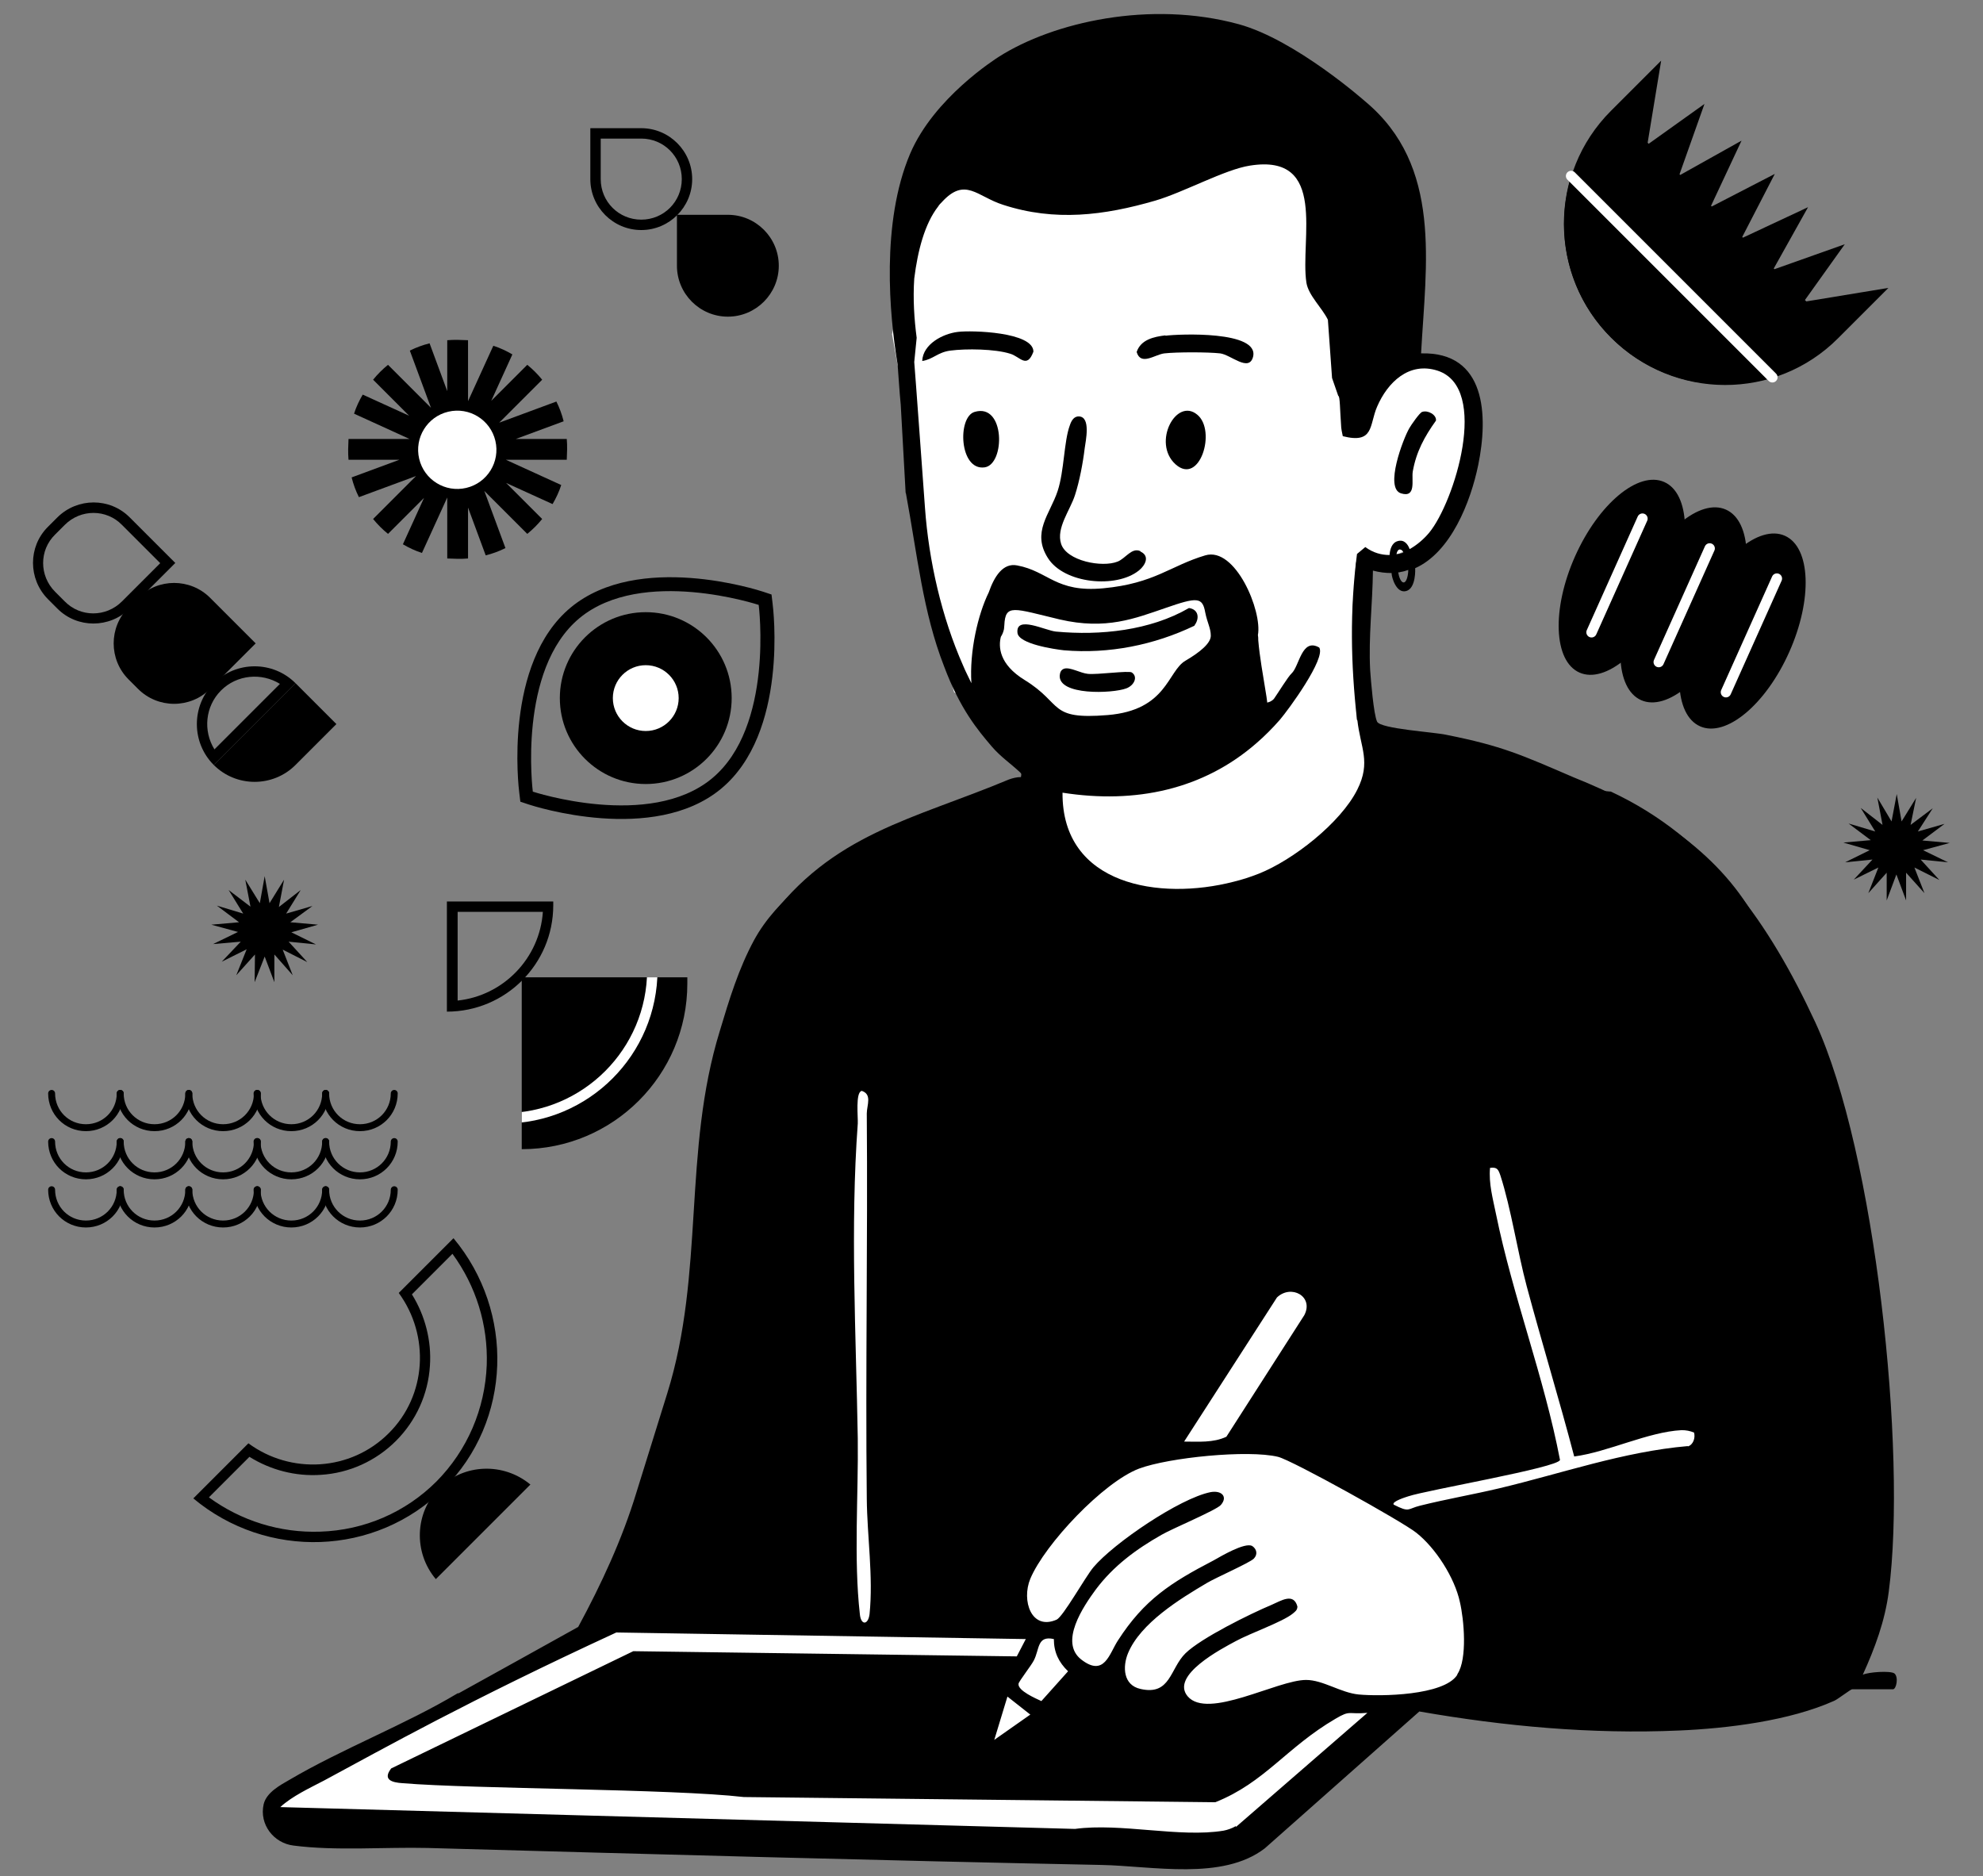
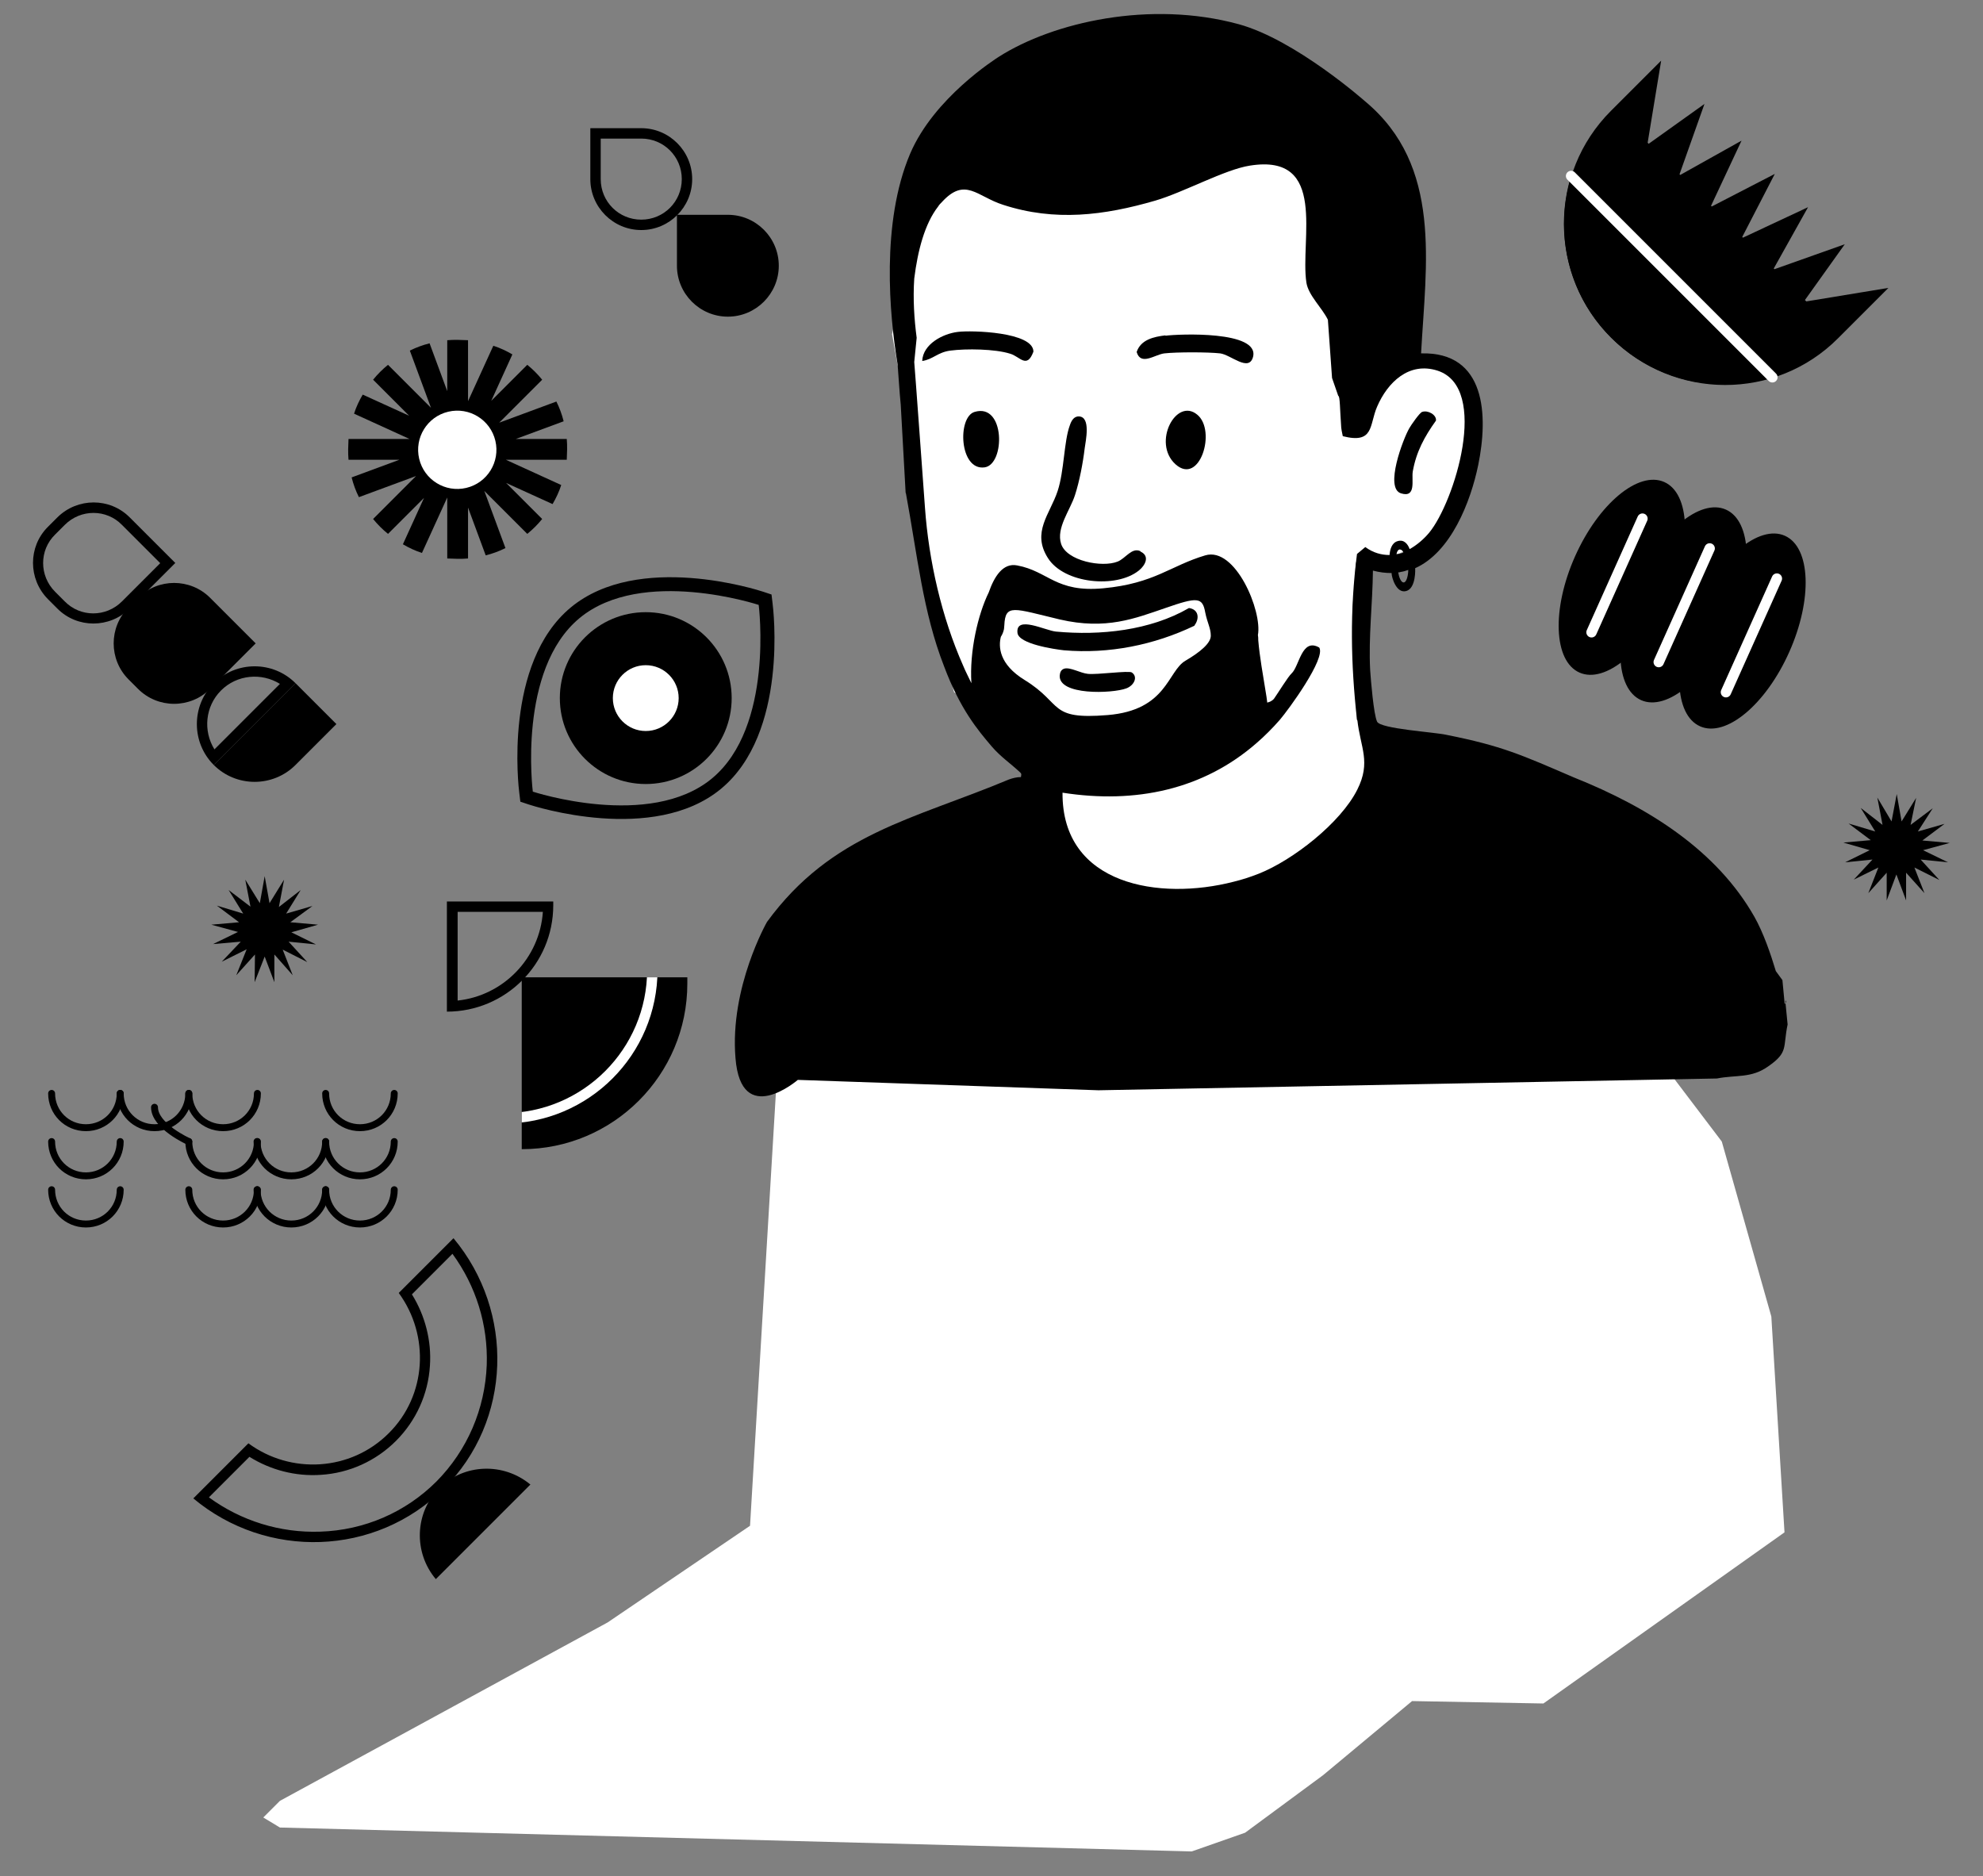
<svg xmlns="http://www.w3.org/2000/svg" id="Ebene_1" version="1.1" viewBox="0 0 572.4 541.5">
  <rect x="0" y="0" width="572.4" height="541.5" fill="#808080" stroke="none" />
  <defs>
    <style>
      .st0, .st1, .st2 {
        fill: none;
      }

      .st3 {
        fill: #ff3d00;
      }

      .st1 {
        stroke: #000;
        stroke-width: 2px;
      }

      .st1, .st2 {
        stroke-linecap: round;
        stroke-linejoin: round;
      }

      .st4 {
        fill: #fff;
      }

      .st2 {
        stroke: #fff;
        stroke-width: 3px;
      }

      .st5 {
        clip-path: url(#clippath);
      }
    </style>
    <clipPath id="clippath">
      <path class="st0" d="M198.4,282.2c0,.6,0,1.1,0,1.7,0,26.4-21.4,47.8-47.8,47.8v-49.6h47.8Z" />
    </clipPath>
  </defs>
  <g>
    <path class="st4" d="M445.7,491.7l-38.1-.7-25.7,21.4-22.5,16.6-15.4,5.4-263.2-6.9-4.8-2.9,4.8-4.8,94.6-51.5,41.1-27.9,8.1-135.6,53.4-54.6,25.2-25.7-17.5-17.8-10.3-6.9-9.3-35.2-2.4-33.9-6.2-34.2,8.6-42.2s28.1-13.8,29.3-14.3,61.1-8.6,61.1-8.6l14.3,6.1s13.4,27.3,13.4,28.5,19.8,38.2,19.8,38.2l10.4.2,8.4,6.4,3.3,9.2-3.3,18.5-3.6,10.2-7,9.8h-5.3s-10.5,4.3-10.5,4.3l-5-.5-1,13.7,1.3,31.7,10.7,16.3,53.5,51.3,41.1,54.2,14.3,50.5,3.8,62.3-69.6,49.4Z" />
    <g>
      <path d="M515.4,289.4c.1,0,.2-.1.2-.7l-.3.7c0,0,.1,0,.2,0Z" />
      <path d="M515.1,289.7v-.3c0,0,0,0,0-.2l-.6-6.3-1.9-2.6c-1.5-5-3.6-11.1-6.2-15.7-10.8-19-30.3-31.5-52.1-40.2-15.1-6.5-20.7-9.1-36.8-12.3-3.5-.8-19-1.7-20-3.8-1-2.1-1.8-12-2-14.9-.5-9.6.7-19.2.8-28.7,1.9.5,3.6.7,5.3.7,0,0,0,0,.1,0,0,0,0,.1,0,.2,0,.9,1.3,5.8,4.2,5,2.9-.8,2.6-6.5,2.6-6.5,0,0,0,0,0-.1,10.3-4.6,16-19.1,18.2-29.8,2.9-14.2,2.3-32.7-16.5-32.2,1.4-25.8,6.2-54.1-16.1-72.7,0,0-20.1-17.8-36.5-22.3-25.6-7-53.6-.6-69.3,9.4-.9.6-18.7,11.8-25.6,28-8.4,19.8-6,46.5-3.6,60.8.3,3.7.5,7.6.9,11.6l1.4,25.2c0,.1,0,.3.1.4,3.3,17.8,4.9,34.3,11,49.9,4.6,12.3,9.7,18.4,13.8,23.2,2.5,2.9,5.3,4.8,7.9,7.2.6.6.7.5.5,1.6-1.2,0-2.4.3-3.5.7-27.4,11.5-51.1,15.5-69.8,41.1,0,0-10.8,18.9-9.1,39.3,1.6,20.4,18,6.3,18,6.3l86.8,3,178.5-3.4c5.6-1.1,9.9,0,14.8-3.5,5.9-4.1,4.2-5.4,5.6-12.1l-.6-6.1ZM403.1,160c.1-.7.4-1.3.9-1.4.5,0,.9.3,1.1.9-.5.2-.9.3-1.4.4-.2,0-.4,0-.7.1ZM405.3,168.1c-.9.2-1.5-1.6-1.7-2.9.4,0,.6,0,.6-.1.8-.1,1.5-.3,2.3-.6,0,1.3-.4,3.4-1.2,3.6ZM295.8,196.3c-7.5-4.6-7.6-9.7-6.9-12.5.4-.6.7-1.3.9-2.2,0,0,0,0,0,0,0,0,0,0,0,0,0-.3.1-.7.1-1.1.3-6.3,2.6-4.9,16-1.7,13.4,3.1,21.7-.3,30.5-3.3,9.2-3.2,10.7-3.2,11.5,1.3.6,3,1.6,4.5,1.6,6.7s-3.2,4.8-7.3,7.2c-5.2,3-5.3,14.3-22.5,15.7-17.2,1.4-12.7-3.2-23.9-10.1ZM391.8,207.8c.9,8.1,4,12.1,0,20.1-4.8,9.6-18.6,20.4-28.5,24.3-2.3.9-4.7,1.7-7.2,2.3-21.3,5.5-49.6,1.1-49.4-25.7,21.1,3.3,40.7-.9,56.1-14.4,2.3-2,4.5-4.2,6.6-6.6,2.5-2.9,13.4-17.8,11.4-20.9-5.1-2.9-5.7,5.4-8,7.5-1,.9-4,5.8-5,7.2-.5.7-1.3,1-2,1.2-.1-1-.3-2.2-.5-3.4-.7-4.4-1.7-9.8-2.1-14.6,0-.5,0-1-.1-1.5,1.3-6.9-6.5-25.6-15.2-23-10.1,3-14.6,8.1-29.4,9.5-13.8,1.3-15.8-4.9-24.9-6.6-4.1-.8-6.6,3.2-8.2,7.8-3.1,6.3-5.6,17-5,26.2-.8-1.7-1.7-3.4-2.4-5.1-6.2-14-9.9-30.2-11-45.5,0,0-3-41.4-3.1-42.1l.7-7c-.7-5.3-1.1-11.2-.7-17.1,1-8,3-15.8,6.9-20.8.3-.5.7-.9,1.1-1.3,6.7-7.3,10.1-1.6,17.6.8,15,4.9,29.2,3.1,44-1.2,8.2-2.4,20.1-9,27.3-10.1,22.6-3.6,14.4,21.4,16.3,33.8.6,3.7,4.5,7.2,6.2,10.7l1.2,16.8,1.8,5.2c.5-.2.5,4.5.8,8.3,0,1.1.3,2.3.5,3.3,9.1,2.3,7.6-3.2,9.9-8.5,3-7,9.2-13.1,17.5-10.4,15.1,5,4.8,38-2.5,46.8-1.6,1.9-3.5,3.5-5.6,4.7-.5-1.4-1.6-2.9-3.5-2.3-1.7.5-2.2,2.5-2.3,4-2.3,0-4.7-.6-7-2.3l-2.4,2c-2.1,16.4-1.8,31.6,0,47.9Z" />
      <path d="M344.8,180.5c1.5-2,1.2-4.6-1.6-5-11.2,6.5-25.6,8-38.4,6.8-3.1-.3-11.7-4.8-11.1.4.4,3.2,10.7,4.7,13.4,5,13,1.1,26-1.5,37.7-7.1Z" />
      <path d="M404.4,142.4c4.5,1.4,3-3.9,3.4-6.3,1-5.7,3.4-10.1,6.7-14.7.2-1.7-2.4-3.1-4-2.5-.7.2-3.2,3.8-3.7,4.7-1.8,3.1-7.2,17.3-2.4,18.8Z" />
      <path d="M325.1,198.7c2.2-.8,3.5-3.3,1.6-4.6-.9-.6-10,.7-12.7.4-2.1-.2-5.1-2-6.8-1.5-.9.3-1.2,1-1.3,1.9-.5,5.9,15.2,5.3,19.2,3.8Z" />
      <path d="M336.4,96.8c-3.3.4-7.1,1.2-8.3,4.8,1.2,4.1,5.3.7,8,.4,3.5-.4,12.6-.4,16.1,0,3.1.4,8.3,5.5,9.5,1,1.9-7.6-21.5-6.6-25.3-6.1Z" />
      <path d="M276.5,95.8c-4.3.5-10.1,3.5-10.3,8.4,3.2-.5,4.4-2.5,8.1-3,4.6-.6,12.9-.5,17.3.9,2.8.8,4.8,4.5,6.7-.6,0-5.7-17.9-6.2-21.8-5.7Z" />
      <path d="M345.6,119.7c-6.1-5.1-13.1,8.1-6.3,14.3,7,6.3,11.9-9.7,6.3-14.3Z" />
      <path d="M281.3,118.9c-5,1.5-4.4,17,2.9,16,6-.8,6-18.7-2.9-16Z" />
      <path d="M329.2,159.1c-2.5-1.2-4.3,2.1-6.6,3-4.5,1.8-14.7-.2-16.3-5.1-1.5-4.6,2.6-9.7,4-14.1,1.3-4,2.3-9.3,2.8-13.5.3-2.2,1.8-9-1.6-9.2-1.6-.1-2.3,1.4-2.7,2.6-1.7,4.6-1.6,13.1-3.5,18.9-2.2,6.7-7.6,11.9-2.8,19.4,4.7,7.4,19.7,8.8,26.2,3.6,1.9-1.5,3.3-4.2.5-5.5Z" />
    </g>
-     <path d="M132.2,488.7c-15.2,9.1-33.3,16-48.6,25-2.8,1.6-6.7,3.7-7.5,7.1-1.3,5.8,2.9,11.2,8.6,11.9,12.2,1.6,26.4.4,38.8.7,64.8,1.8,129.6,3.6,194.4,4.9,14.8.3,35,4.6,47.2-4.8l44.6-39.5c24.6,4.3,49.8,6.6,74.9,5.5,14.1-.6,32-2.8,44.9-8.6,1.1-.5,4.7-3.3,5.1-3.3h11.8c1,0,1.7-3.6.4-4.6-1.2-.8-7.4-.4-9.1.4,3.5-7.7,6.4-15.5,7.5-24,5.3-40.3-3.9-126.9-21.2-164.3-13.1-28.2-30-53.1-59-66.6l-48.2-4.1s-38.3,66.2-71.1,66.1c-27.9,0-51.1-66.5-51-66-24.8,8.5-64,23-77,46.8-4.5,8.3-7.2,17.2-9.9,26.2-10.8,35-4.3,69.7-15.2,104.7l-8.9,28.6c-4.1,13.5-10.1,26.4-16.8,38.8,0,0-33.8,18.8-34.6,19.2ZM368.6,374.5c4.1-3.9,10.7-.3,7.9,5.1l-22.5,35.1c-3.8,1.8-8.1,1.4-12.2,1.4l26.8-41.6ZM248.5,314.8c3.4.9,1.7,4.2,1.7,6.6.3,37-.4,74.1,0,111.2.1,10.8,1.9,22.5.8,33.3-.4,3.2-2.5,3.3-2.8,0-1.8-15.8-.4-34.6-.6-50.7-.5-30-2.2-60.9,0-90.9.1-1.8-.7-9,1.1-9.4ZM356.7,527.1c-1,.6-2.4,1.1-3.5,1.3-12.6,2.1-29.7-2.3-42.9-.5l-229.4-6.3c3.5-3.2,8.5-5.5,12.7-7.7,17.1-9.2,41.4-22.9,84.3-42.7l118.2,1.9-2.6,5-110.7-1.5-69.8,33.8c0,0-.1,0-.2.2-2.3,3.1.3,3.9,3.4,4.1,20.5,1.7,77.9,1.6,98.5,4l136.1,1.5c14.3-5.7,20.5-15.8,34.7-24.1,4.4-2.6,3.5-1.2,9.2-1.7l-37.9,32.9ZM294,486c.1-.7,3.7-5.3,4.4-6.7,1.7-3.2.9-7.3,5.8-6.2,0,3.8,1.4,6.7,4.1,9.3l-7.7,8.6c-1.5-.7-6.9-3-6.6-5ZM297.4,494.9l-10.4,7.3,3.8-12.5,6.6,5.2ZM420.6,483.5c-3.9,5.9-22,6.2-28.4,5.6-5.2-.5-10.3-4.2-15.2-4.2-8.3,0-28.4,11.6-34.2,4.7-5-6,9.8-13.7,13.9-15.9,4.2-2.3,13.4-5.5,16.4-7.9.7-.6,1.4-1,1.4-2.1-1.1-4.1-4.8-1.6-7.4-.5-6.2,2.6-20.4,9.6-24.9,14-4.5,4.4-4.3,12.3-13,10.3-5-1.1-5.2-6.4-3.6-10.3,3.6-8.7,15-15.7,22.8-20.3,2.5-1.5,12.3-5.8,13.5-7,1.2-1.2.9-2.8-.5-3.7-2.2-1-8.8,2.9-11.1,4.2-12.3,6.4-20,11.3-27.6,23.1-2.5,3.8-3.9,10.7-10.6,5.5-6.4-5,.6-15.3,4.2-20.2,5.1-6.8,11.6-11.6,19-15.8,3.1-1.8,15.8-7.1,17.1-8.6,2.1-2.4.2-4.3-3-3.7-8.9,1.8-27.9,14.7-33.8,21.7-2.4,2.9-8.7,14.2-10.6,15.1-7.3,3.2-10.2-5.5-7.6-11.8,4.2-10,21.1-27.9,31.4-31.8,8.6-3.2,31.4-5.5,40.1-3.4,4.1,1,35.9,18.7,39.9,21.9,5.6,4.4,11.1,13,12.6,20,1.2,5.1,2.2,16.4-.7,20.8ZM487.2,417.4c-18.6,1.6-36.4,7.9-54.5,12.2-7.6,1.8-15.2,3.1-22.8,5-3.7.9-2.9,2.1-7.6-.3-.7-.9,3.6-2.2,4.2-2.4,5.3-1.8,43.3-8.3,43.8-10.5-4.6-24-13.6-47.1-18.5-71.1-.9-4.4-2.1-8.7-1.7-13.2,2.1-.3,2.4.5,3,2.2,3.1,9.6,4.9,21.9,7.6,32,4.4,16.4,9.4,32.7,13.7,49.1,9.8-1.3,21.3-7.1,31-7.6,1.3,0,2.4.2,3.6.7.4,1.5-.2,3.5-1.8,4Z" />
  </g>
  <path d="M327.4,162.4" />
  <g>
    <path d="M60.3,432.2l11.7-11.7c6.1,3.8,13.3,5.7,20.6,5.2,8.2-.5,15.9-4,21.7-9.8s9.3-13.5,9.8-21.7c.5-7.2-1.4-14.5-5.2-20.6l11.7-11.7c6.8,9.3,10.3,20.5,9.9,32.1-.5,12.7-5.6,24.6-14.5,33.6-8.9,8.9-20.8,14.1-33.6,14.5-11.5.4-22.8-3.1-32.1-9.9M55.8,432.5c21.2,17.7,52.6,16.8,72.3-2.8s20.5-51.1,2.8-72.3l-15.8,15.8c9,12.3,8.1,29.6-2.9,40.5-11,11-28.3,11.9-40.5,2.9l-15.8,15.8h0Z" />
    <path d="M125.8,455.8l27.3-27.3c-7.7-6.4-19.1-6.1-26.3,1-7.1,7.1-7.5,18.6-1,26.3Z" />
  </g>
  <g>
    <path d="M167.3,178.4c18-14.9,51.7-3.8,51.7-3.8,0,0,4.5,35.2-13.5,50.1-18,14.9-51.7,3.8-51.7,3.8,0,0-4.5-35.2,13.5-50.1M164.8,175.3c-19.5,16.1-15.1,52.1-14.9,53.6l.3,2.5,2.4.8c1.5.5,36,11.6,55.5-4.5,19.5-16.1,15.1-52.1,14.9-53.6l-.3-2.5-2.4-.8c-1.5-.5-36-11.6-55.5,4.5h0Z" />
    <circle cx="186.4" cy="201.5" r="24.8" />
    <circle class="st4" cx="186.4" cy="201.5" r="9.5" />
  </g>
  <g>
    <path d="M198.4,282.2c0,.6,0,1.1,0,1.7,0,26.4-21.4,47.8-47.8,47.8v-49.6h47.8Z" />
    <path d="M156.7,263.2c-.9,13.4-11.4,24.2-24.6,25.6v-25.6h24.6M159.7,260.2h-30.7v31.8c16.9,0,30.7-13.7,30.7-30.7s0-.7,0-1.1h0Z" />
    <g class="st5">
      <path class="st2" d="M188.3,278.3c0,.5,0,1,0,1.6,0,23.7-19.2,42.9-42.9,42.9" />
    </g>
  </g>
  <g>
    <path d="M224.8,76.7h0c0,8.1-6.6,14.7-14.7,14.7h0c-8.1,0-14.7-6.6-14.7-14.7v-14.7h14.7c8.1,0,14.7,6.6,14.7,14.7Z" />
    <path d="M173.4,40h11.7c6.5,0,11.7,5.2,11.7,11.7,0,6.5-5.2,11.7-11.7,11.7-6.5,0-11.7-5.2-11.7-11.7v-11.7M170.4,37v14.7c0,8.1,6.6,14.7,14.7,14.7,8.1,0,14.7-6.6,14.7-14.7s-6.6-14.7-14.7-14.7h-14.7Z" />
  </g>
  <g>
    <g>
      <path class="st1" d="M34.7,315.6c0,5.5-4.4,9.9-9.9,9.9s-9.9-4.4-9.9-9.9" />
      <path class="st1" d="M54.5,315.6c0,5.5-4.4,9.9-9.9,9.9s-9.9-4.4-9.9-9.9" />
      <path class="st1" d="M74.3,315.6c0,5.5-4.4,9.9-9.9,9.9s-9.9-4.4-9.9-9.9" />
-       <path class="st1" d="M94,315.6c0,5.5-4.4,9.9-9.9,9.9s-9.9-4.4-9.9-9.9" />
      <path class="st1" d="M113.8,315.6c0,5.5-4.4,9.9-9.9,9.9s-9.9-4.4-9.9-9.9" />
    </g>
    <g>
      <path class="st1" d="M34.7,329.5c0,5.5-4.4,9.9-9.9,9.9s-9.9-4.4-9.9-9.9" />
-       <path class="st1" d="M54.5,329.5c0,5.5-4.4,9.9-9.9,9.9s-9.9-4.4-9.9-9.9" />
+       <path class="st1" d="M54.5,329.5s-9.9-4.4-9.9-9.9" />
      <path class="st1" d="M74.3,329.5c0,5.5-4.4,9.9-9.9,9.9s-9.9-4.4-9.9-9.9" />
      <path class="st1" d="M94,329.5c0,5.5-4.4,9.9-9.9,9.9s-9.9-4.4-9.9-9.9" />
      <path class="st1" d="M113.8,329.5c0,5.5-4.4,9.9-9.9,9.9s-9.9-4.4-9.9-9.9" />
    </g>
    <g>
      <path class="st1" d="M34.7,343.4c0,5.5-4.4,9.9-9.9,9.9s-9.9-4.4-9.9-9.9" />
-       <path class="st1" d="M54.5,343.4c0,5.5-4.4,9.9-9.9,9.9s-9.9-4.4-9.9-9.9" />
      <path class="st1" d="M74.3,343.4c0,5.5-4.4,9.9-9.9,9.9s-9.9-4.4-9.9-9.9" />
      <path class="st1" d="M94,343.4c0,5.5-4.4,9.9-9.9,9.9s-9.9-4.4-9.9-9.9" />
      <path class="st1" d="M113.8,343.4c0,5.5-4.4,9.9-9.9,9.9s-9.9-4.4-9.9-9.9" />
    </g>
  </g>
  <g>
    <path d="M46.3,162.5l-11.1,11.1c-4.6,4.6-12,4.6-16.5,0l-2.8-2.8c-4.6-4.6-4.6-12,0-16.5l2.8-2.8c4.6-4.6,12-4.6,16.5,0l11.1,11.1M50.6,162.5l-13.2-13.2c-5.7-5.7-15-5.7-20.8,0l-2.8,2.8c-5.7,5.7-5.7,15,0,20.8l2.8,2.8c5.7,5.7,15,5.7,20.8,0l13.2-13.2h0Z" />
    <path d="M48.3,169h18.6v18.6c0,8.1-6.6,14.7-14.7,14.7h-3.9c-8.1,0-14.7-6.6-14.7-14.7v-3.9c0-8.1,6.6-14.7,14.7-14.7Z" transform="translate(146 18.9) rotate(45)" />
    <path d="M80.8,197.4l-18.9,18.9c-3.3-5.3-2.7-12.4,1.9-17s11.7-5.2,17-1.9M85.3,197.2c-6.5-6.5-17.1-6.5-23.6,0-6.5,6.5-6.5,17.1,0,23.6l23.6-23.6h0Z" />
    <line class="st3" x1="61.7" y1="220.8" x2="61.7" y2="220.8" />
    <path d="M85.3,197.2l-23.6,23.6c6.5,6.5,17.1,6.5,23.6,0l11.8-11.8-11.8-11.8Z" />
  </g>
  <g>
    <path d="M163.7,129.7c0-1,0-2-.1-3h-14.7l13.8-5.1c-.5-2-1.2-3.9-2.1-5.7l-16.5,6.1,12.4-12.4c-1.3-1.6-2.7-3-4.3-4.3l-10.4,10.4,6.1-13.4c-1.7-1-3.6-1.9-5.5-2.5l-7.3,16v-17.6c-1,0-2-.1-3-.1s-2,0-3,.1v14.7l-5.1-13.8c-2,.5-3.9,1.2-5.7,2.1l6.1,16.5-12.4-12.4c-1.6,1.3-3,2.7-4.3,4.3l10.4,10.4-13.4-6.1c-1,1.7-1.9,3.6-2.5,5.5l16,7.3h-17.6c0,1-.1,2-.1,3s0,2,.1,3h14.7l-13.8,5.1c.5,2,1.2,3.9,2.1,5.7l16.5-6.1-12.4,12.4c1.3,1.6,2.7,3,4.3,4.3l10.4-10.4-6.1,13.4c1.7,1,3.6,1.9,5.5,2.5l7.3-16v17.6c1,0,2,.1,3,.1s2,0,3-.1v-14.7l5.1,13.8c2-.5,3.9-1.2,5.7-2.1l-6.1-16.5,12.4,12.4c1.6-1.3,3-2.7,4.3-4.3l-10.4-10.4,13.4,6.1c1-1.7,1.9-3.6,2.5-5.5l-16-7.3h17.6c0-1,.1-2,.1-3Z" />
    <circle class="st4" cx="132.1" cy="129.7" r="11.3" transform="translate(-26.4 34) rotate(-13.3)" />
  </g>
  <polygon points="84.5 281.5 79.2 275.5 79.2 283.5 76.4 276.1 73.5 283.5 73.6 275.5 68.2 281.5 71.2 274 64 277.6 69.5 271.8 61.5 272.5 68.7 269 61 266.9 69 266.2 62.6 261.4 70.2 263.7 66 256.9 72.3 261.7 70.8 253.9 75 260.7 76.4 252.9 77.8 260.7 82 253.9 80.5 261.8 86.8 256.9 82.6 263.7 90.2 261.5 83.8 266.2 91.8 266.9 84.1 269.1 91.2 272.6 83.3 271.8 88.7 277.7 81.6 274.1 84.5 281.5" />
  <polygon points="555.5 257.8 550.2 251.9 550.2 259.9 547.4 252.4 544.6 259.9 544.6 251.9 539.3 257.8 542.2 250.4 535.1 253.9 540.5 248.1 532.6 248.9 539.7 245.4 532.1 243.2 540 242.5 533.6 237.7 541.3 240 537.1 233.2 543.4 238.1 541.9 230.2 546 237.1 547.5 229.2 548.9 237.1 553.1 230.3 551.5 238.1 557.9 233.3 553.6 240 561.3 237.8 554.9 242.6 562.8 243.3 555.1 245.4 562.3 248.9 554.4 248.1 559.8 254 552.6 250.4 555.5 257.8" />
  <g>
    <g>
      <ellipse cx="468.3" cy="166.8" rx="30.1" ry="14.8" transform="translate(125.3 526.6) rotate(-66)" />
      <ellipse cx="486.2" cy="174.7" rx="30.1" ry="14.8" transform="translate(128.6 547.7) rotate(-66)" />
      <ellipse cx="503.1" cy="182.3" rx="30.1" ry="14.8" transform="translate(131.8 567.6) rotate(-66)" />
    </g>
    <g>
      <line class="st2" x1="474.1" y1="149.7" x2="459.4" y2="182.5" />
      <line class="st2" x1="493.5" y1="158.3" x2="478.8" y2="191.1" />
      <line class="st2" x1="512.9" y1="167" x2="498.2" y2="199.8" />
    </g>
  </g>
  <g>
    <g>
      <path d="M521.3,86.9l-.3-.3,11.5-16.1-20.3,7.2-.2-.2,9.9-17.7-18.8,8.8-.2-.2,9.4-18.2-18.2,9.4-.2-.2,8.8-18.8-17.7,9.9-.2-.2,7.2-20.3-16.1,11.5-.3-.3,3.9-23.7-13.8,13.8-.3.3c-.1.1-.3.3-.4.4-18.1,18.1-18,47.5.1,65.5,18.1,18.1,47.5,18.2,65.5.1.1-.1.3-.3.4-.4l.3-.3,13.8-13.8-23.7,3.9Z" />
      <path d="M453.5,50.8c-4.9,15.9-1.1,34,11.5,46.6,12.6,12.6,30.7,16.4,46.6,11.5l-58.1-58.1Z" />
    </g>
    <line class="st2" x1="453.5" y1="50.8" x2="511.6" y2="108.9" />
  </g>
</svg>